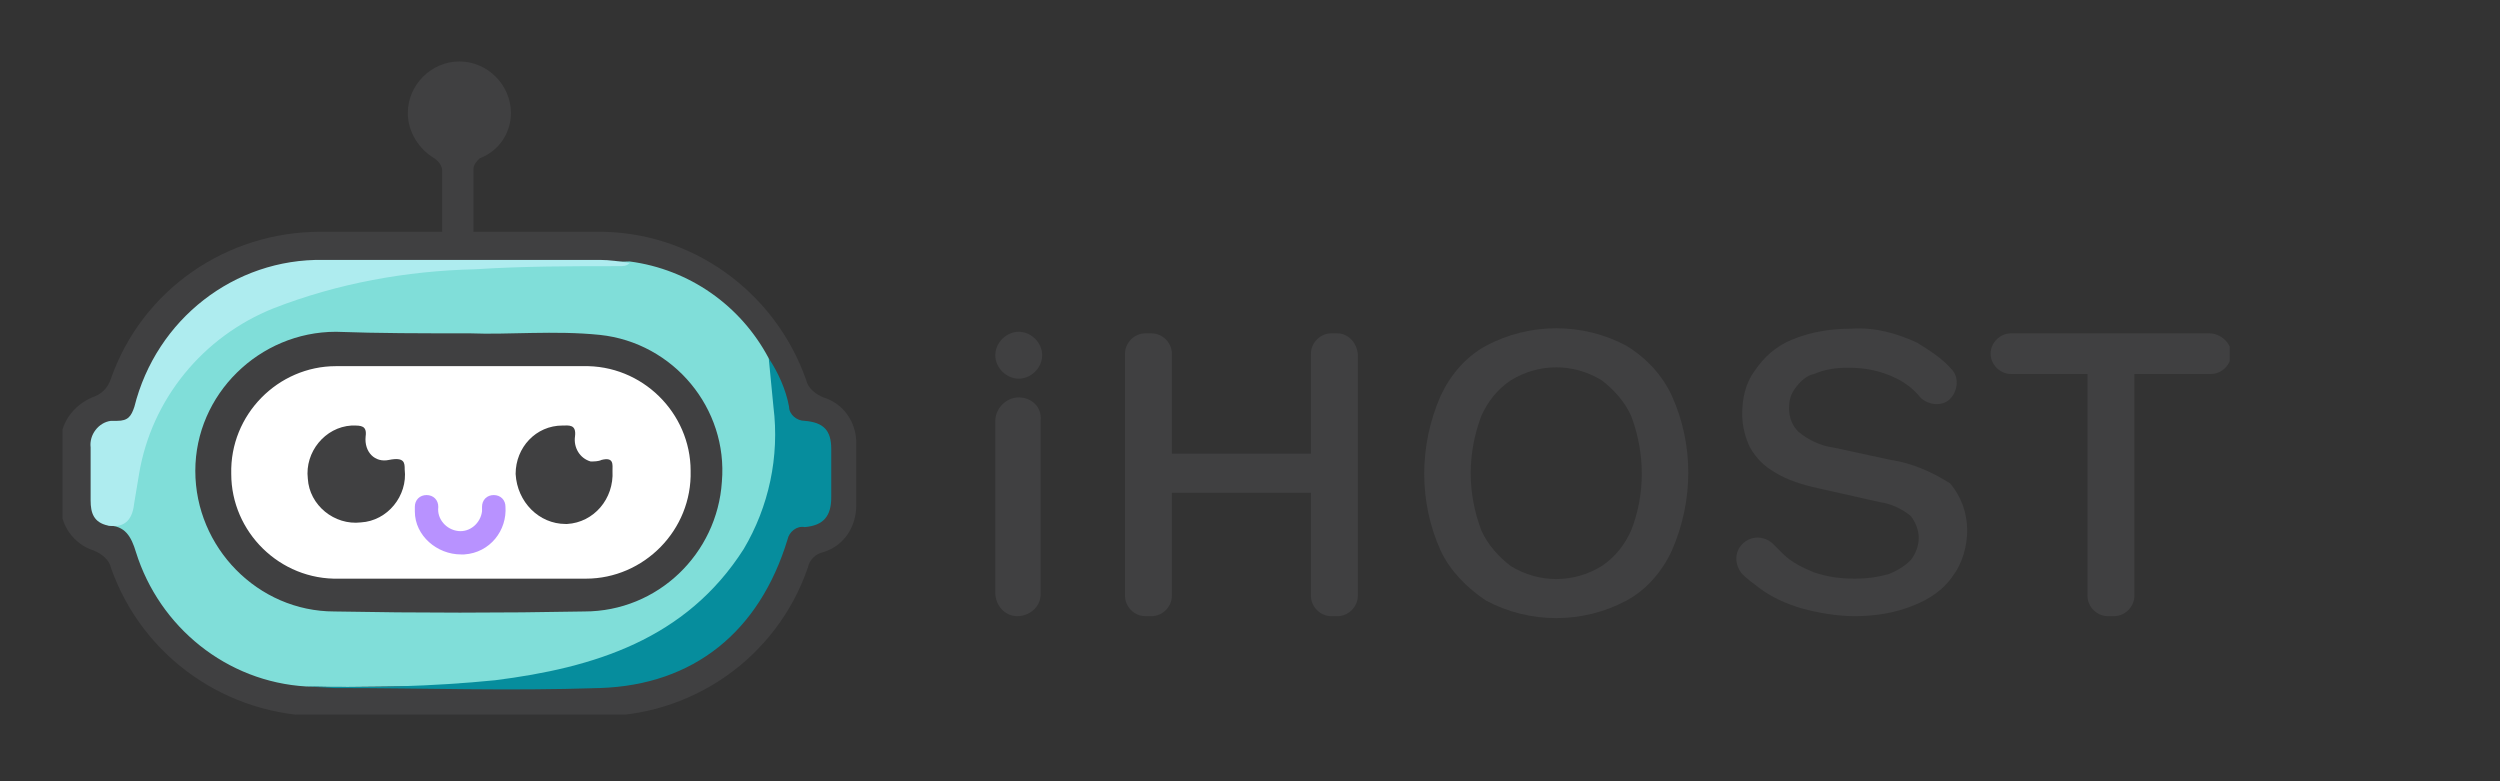
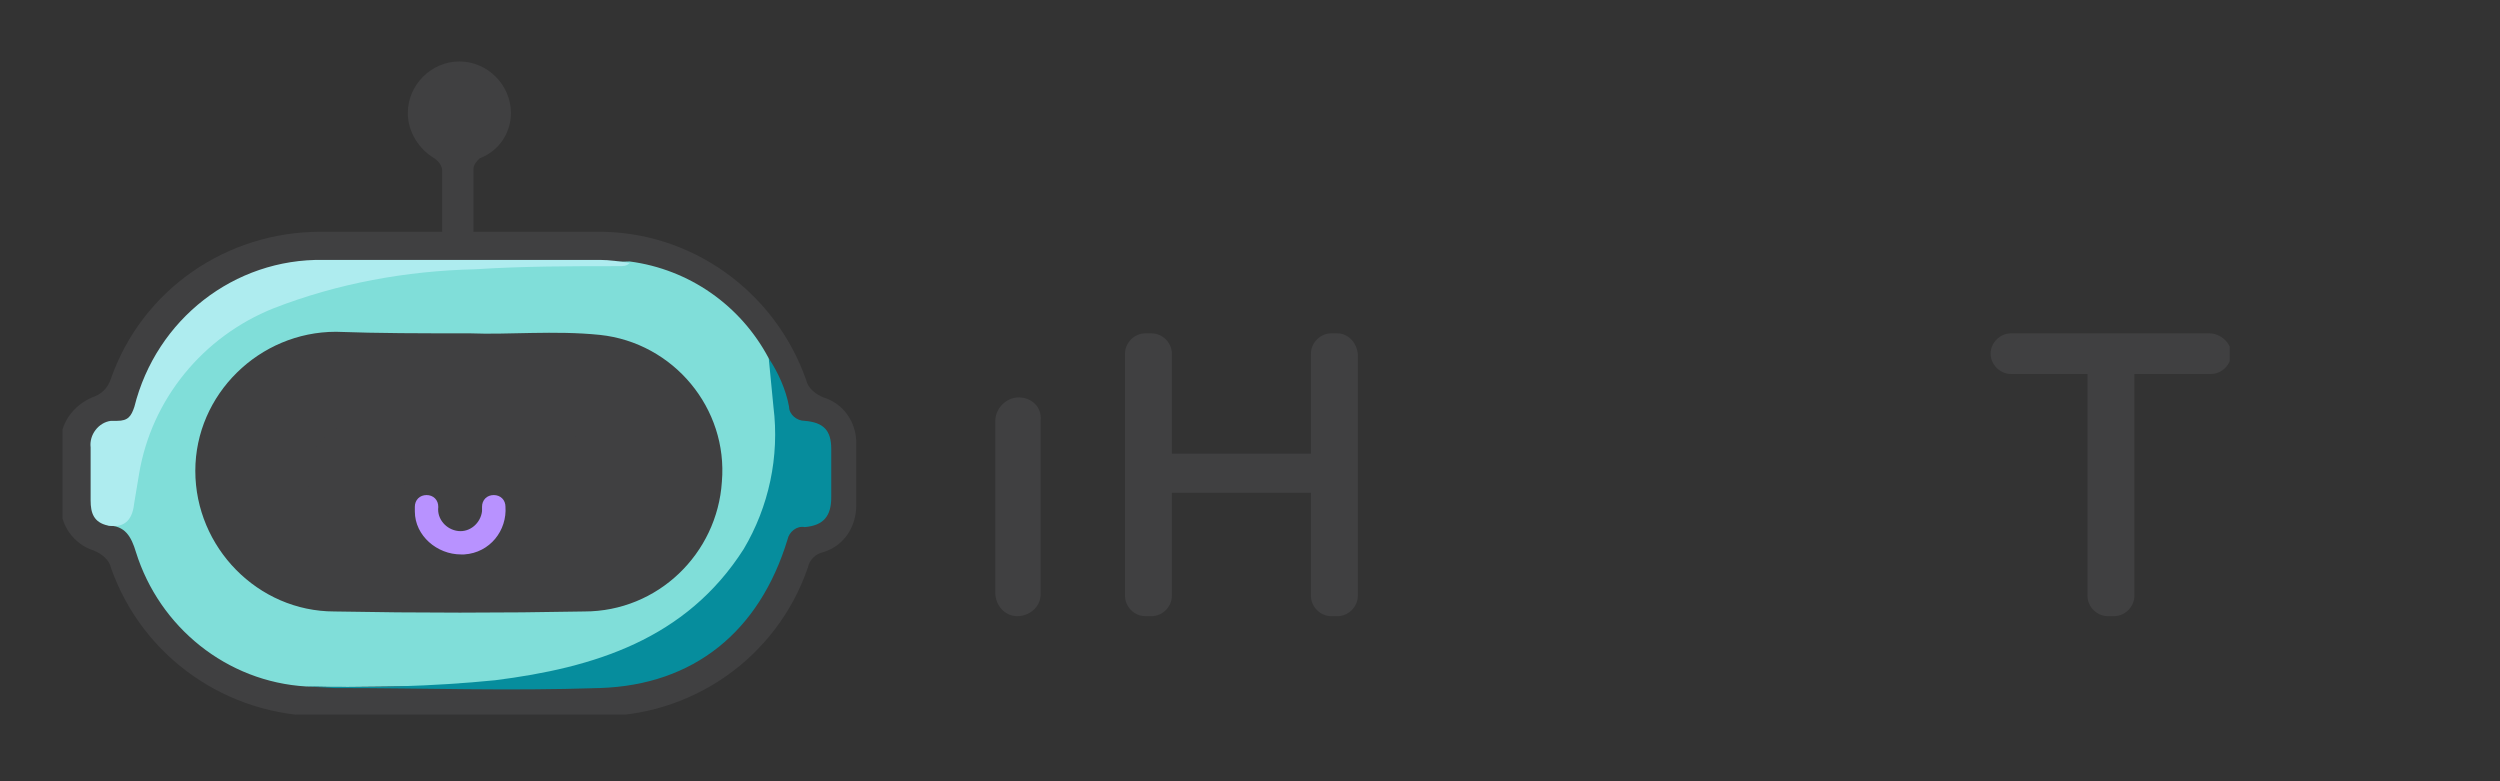
<svg xmlns="http://www.w3.org/2000/svg" xmlns:xlink="http://www.w3.org/1999/xlink" version="1.1" id="Capa_1" x="0px" y="0px" viewBox="0 0 160 50" style="enable-background:new 0 0 160 50;" xml:space="preserve">
  <rect x="0" y="0" width="160" height="50" fill="#333333" stroke="none" />
  <style type="text/css">
	.st0{fill:none;}
	.st1{clip-path:url(#SVGID_00000167366706541763570620000007253735294462998935_);}
	.st2{fill-rule:evenodd;clip-rule:evenodd;fill:#404041;}
	.st3{fill-rule:evenodd;clip-rule:evenodd;fill:#80DED9;}
	.st4{fill-rule:evenodd;clip-rule:evenodd;fill:#068D9D;}
	.st5{fill-rule:evenodd;clip-rule:evenodd;fill:#AEECEF;}
	.st6{fill-rule:evenodd;clip-rule:evenodd;fill:#FFFFFF;}
	.st7{fill:#B892FF;stroke:#B892FF;stroke-width:0.5;}
	.st8{fill:#404041;}
</style>
  <g id="Grupo_3617" transform="translate(0 3312)">
    <rect id="Rectángulo_1575" y="-3312" class="st0" width="160" height="50" />
  </g>
  <g id="Grupo_1652" transform="translate(128 4662.934)">
    <g>
      <defs>
        <rect id="SVGID_1_" x="-124" y="-4659" width="138.7" height="41.8" />
      </defs>
      <clipPath id="SVGID_00000139266356612718827030000017318931617057545365_">
        <use xlink:href="#SVGID_1_" style="overflow:visible;" />
      </clipPath>
      <g id="Grupo_3112" style="clip-path:url(#SVGID_00000139266356612718827030000017318931617057545365_);">
        <path id="Trazado_4169" class="st2" d="M-98.6-4617.1c-2.9,0-5.8,0-8.8,0c-6.1,0-11.5-3.8-13.5-9.5c-0.1-0.5-0.6-0.9-1.1-1.1     c-1.3-0.4-2.2-1.7-2.1-3c0-1.3,0-2.6,0-3.8c-0.1-1.3,0.8-2.5,2-3c0.6-0.2,1-0.6,1.2-1.2c2-5.7,7.4-9.4,13.4-9.4     c2.2,0,4.5,0,6.7,0c0.9,0,3.2,0,3.8,0c2.4,0,4.7,0,7.1,0c6.1-0.1,11.5,3.8,13.5,9.5c0.1,0.5,0.6,0.9,1.1,1.1     c1.3,0.4,2.1,1.6,2.1,2.9c0,1.3,0,2.6,0,4c0,1.4-0.8,2.6-2.1,3c-0.5,0.1-0.9,0.5-1,1c-2,5.8-7.5,9.6-13.6,9.5     C-92.7-4617.1-95.6-4617.1-98.6-4617.1" />
        <path id="Trazado_4170" class="st3" d="M-108.4-4619c-5.1-0.3-9.4-3.8-10.9-8.6c-0.3-1-0.7-1.7-1.8-1.7c0.9-0.4,1.4-1.2,1.4-2.1     c0.3-1.9,0.9-3.8,1.8-5.6c2.1-3.7,5.6-6.4,9.8-7.4c3.7-1,7.5-1.6,11.3-1.7c3-0.1,6,0,9.1-0.1c3.8,0.5,7.1,2.8,8.9,6.2     c1.7,4.9,0.7,10.3-2.6,14.3c-1.9,2.2-4.4,3.8-7.1,4.8c-2.8,1.3-5.9,2-9.1,1.9C-101.2-4619.1-104.8-4618.9-108.4-4619" />
        <path id="Trazado_4171" class="st4" d="M-108.4-4619c4,0.1,8.1,0,12.1-0.4c6.3-0.8,12.2-2.6,15.9-8.4c1.6-2.7,2.3-5.9,1.9-9.1     c-0.1-1-0.2-2.1-0.3-3.1c0.6,0.9,1.1,2,1.3,3.1c0,0.5,0.5,0.9,1,0.9c0,0,0,0,0,0c1.2,0.1,1.7,0.6,1.7,1.8c0,1,0,2.1,0,3.1     c0,1.2-0.5,1.8-1.7,1.9c-0.5-0.1-1,0.3-1.1,0.8c-1.8,5.9-6,9.3-12,9.5c-6.1,0.2-11,0-17,0C-106.8-4618.9-108.2-4619-108.4-4619" />
        <path id="Trazado_4172" class="st5" d="M-87.7-4646.1c-0.2,0.2-0.4,0.2-0.7,0.2c-3.1,0-6.1,0-9.2,0.2c-4.4,0.1-8.8,0.9-12.9,2.5     c-4.5,1.8-7.8,5.8-8.6,10.6c-0.1,0.6-0.2,1.2-0.3,1.8c-0.1,1-0.5,1.7-1.7,1.5c-0.9-0.2-1.1-0.8-1.1-1.6c0-1.1,0-2.2,0-3.4     c-0.1-0.8,0.5-1.6,1.3-1.7c0.1,0,0.3,0,0.4,0c0.7,0,0.9-0.3,1.1-0.9c1.4-5.6,6.4-9.5,12.1-9.4c0,0,11.8,0,17.7,0     C-89-4646.3-88.3-4646.2-87.7-4646.1" />
        <path id="Trazado_4173" class="st2" d="M-97.9-4641.6c2.4,0.1,5.4-0.2,8.3,0.1c4.7,0.5,8.2,4.7,7.8,9.4c-0.3,4.6-4.1,8.3-8.8,8.3     c-5.3,0.1-10.6,0.1-16,0c-4.9,0-8.9-4.1-8.9-9c0-4.9,4.1-8.9,9-8.9C-103.7-4641.6-101.1-4641.6-97.9-4641.6" />
-         <path id="Trazado_4174" class="st6" d="M-98.5-4639.5c2.6,0,5.2,0,7.8,0c3.8-0.1,6.9,3,6.9,6.7c0.1,3.8-3,6.9-6.7,6.9     c-0.1,0-0.1,0-0.2,0c-5.2,0-10.4,0-15.6,0c-3.8,0.1-6.9-3-6.9-6.7c-0.1-3.8,3-6.9,6.7-6.9c0.1,0,0.1,0,0.2,0     C-103.7-4639.5-101.1-4639.5-98.5-4639.5" />
        <path id="Trazado_4175" class="st2" d="M-95-4632.6c0-1.7,1.3-3.1,3-3.1c0.4,0,0.9-0.1,0.8,0.7c-0.1,0.7,0.3,1.4,1,1.6     c0.2,0,0.5,0,0.7-0.1c0.8-0.2,0.7,0.3,0.7,0.7c0.1,1.8-1.2,3.3-2.9,3.4c0,0-0.1,0-0.1,0C-93.5-4629.4-94.9-4630.8-95-4632.6     C-95-4632.6-95-4632.6-95-4632.6" />
        <path id="Trazado_4176" class="st2" d="M-102.1-4632.9c0.2,1.7-1.1,3.3-2.8,3.4c-1.7,0.2-3.3-1.1-3.4-2.8     c-0.2-1.7,1.1-3.3,2.8-3.4c0,0,0.1,0,0.1,0c0.5,0,0.9,0,0.8,0.7c-0.1,1,0.6,1.7,1.5,1.5C-102.1-4633.7-102.1-4633.3-102.1-4632.9     " />
        <path id="Trazado_4177" class="st2" d="M-95.3-4655.7c0-1.8-1.5-3.3-3.3-3.3s-3.3,1.5-3.3,3.3c0,1.2,0.7,2.3,1.7,2.9     c0.3,0.2,0.5,0.5,0.5,0.8v4.3h2v-4.4c0-0.3,0.2-0.5,0.4-0.7C-96-4653.3-95.3-4654.5-95.3-4655.7" />
        <path id="Trazado_4178" class="st7" d="M-98.5-4627.7c-1.4,0-2.7-1.1-2.7-2.5c0-0.1,0-0.2,0-0.3c0-0.3,0.2-0.5,0.5-0.5     c0.3,0,0.5,0.2,0.5,0.5c-0.1,0.9,0.6,1.7,1.5,1.8c0.9,0.1,1.7-0.6,1.8-1.5c0-0.1,0-0.2,0-0.3c0-0.3,0.2-0.5,0.5-0.5     c0.3,0,0.5,0.2,0.5,0.5c0.1,1.4-0.9,2.7-2.4,2.8C-98.3-4627.7-98.4-4627.7-98.5-4627.7" />
        <path id="Trazado_4179" class="st8" d="M-62.8-4637.5L-62.8-4637.5c-0.8,0-1.5,0.7-1.5,1.5v11c0,0.8,0.6,1.5,1.4,1.5     c0.8,0,1.5-0.6,1.5-1.4c0,0,0-0.1,0-0.1v-11C-61.3-4636.9-62-4637.5-62.8-4637.5" />
        <path id="Trazado_4180" class="st8" d="M-42.4-4641.6h-0.4c-0.7,0-1.3,0.6-1.3,1.3v6.4H-53v-6.4c0-0.7-0.6-1.3-1.3-1.3h-0.4     c-0.7,0-1.3,0.6-1.3,1.3v15.5c0,0.7,0.6,1.3,1.3,1.3h0.4c0.7,0,1.3-0.6,1.3-1.3v-6.6h8.9v6.6c0,0.7,0.6,1.3,1.3,1.3h0.4     c0.7,0,1.3-0.6,1.3-1.3v-15.5C-41.2-4641.1-41.8-4641.6-42.4-4641.6" />
-         <path id="Trazado_4181" class="st8" d="M-23.9-4640.8c-2.8-1.5-6.2-1.5-9,0c-1.3,0.7-2.3,1.9-2.9,3.2c-1.4,3.2-1.4,6.8,0,9.9     c0.6,1.3,1.7,2.4,2.9,3.2c2.8,1.5,6.2,1.5,9,0c1.3-0.7,2.3-1.9,2.9-3.2c1.4-3.2,1.4-6.8,0-9.9     C-21.6-4638.9-22.6-4640-23.9-4640.8 M-23.6-4629c-0.4,0.9-1,1.7-1.9,2.3c-1.8,1.1-4,1.1-5.8,0c-0.8-0.6-1.5-1.4-1.9-2.3     c-0.9-2.4-0.9-4.9,0-7.3c0.4-0.9,1-1.7,1.9-2.3c1.8-1.1,4-1.1,5.8,0c0.8,0.6,1.5,1.4,1.9,2.3C-22.7-4633.9-22.7-4631.3-23.6-4629     " />
-         <path id="Trazado_4182" class="st8" d="M-7-4633.5l-3.7-0.8c-0.8-0.1-1.6-0.5-2.2-1c-0.4-0.4-0.6-0.9-0.6-1.5     c0-0.5,0.1-0.9,0.4-1.3c0.3-0.4,0.7-0.8,1.2-0.9c0.7-0.3,1.4-0.4,2.2-0.4c1.1,0,2.1,0.2,3.1,0.7c0.6,0.3,1.1,0.7,1.5,1.2     c0.5,0.5,1.4,0.6,1.9,0.1c0.5-0.5,0.6-1.4,0.1-1.9c-0.6-0.7-1.4-1.2-2.2-1.7c-1.3-0.6-2.7-1-4.2-0.9c-1.3,0-2.6,0.2-3.8,0.7     c-1,0.4-1.8,1.1-2.4,2c-0.6,0.8-0.8,1.8-0.8,2.8c0,0.7,0.2,1.5,0.5,2.1c0.4,0.7,0.9,1.2,1.6,1.6c0.8,0.5,1.8,0.8,2.7,1l4,0.9     c0.7,0.1,1.4,0.4,2,0.9c0.3,0.4,0.5,0.9,0.5,1.4c0,0.5-0.2,1-0.5,1.4c-0.4,0.4-0.9,0.7-1.4,0.9c-0.7,0.2-1.4,0.3-2.2,0.3     c-0.9,0-1.7-0.1-2.6-0.4c-0.7-0.3-1.4-0.6-2-1.2c-0.2-0.2-0.4-0.4-0.6-0.6c-0.5-0.5-1.3-0.6-1.9-0.1c0,0,0,0,0,0l-0.1,0.1     c-0.5,0.5-0.5,1.3,0,1.9c0.3,0.3,0.7,0.6,1.1,0.9c0.8,0.6,1.7,1,2.7,1.3c1.1,0.3,2.3,0.5,3.4,0.5c1.3,0,2.6-0.2,3.8-0.7     c1-0.4,1.9-1,2.5-1.9c0.6-0.8,0.9-1.9,0.9-2.9c0-1.1-0.4-2.2-1.1-3C-4.3-4632.7-5.6-4633.3-7-4633.5" />
        <path id="Trazado_4183" class="st8" d="M13.4-4641.6H0.7c-0.7,0-1.3,0.6-1.3,1.3s0.6,1.3,1.3,1.3h4.9v14.2c0,0.7,0.6,1.3,1.3,1.3     h0.4c0.7,0,1.3-0.6,1.3-1.3v-14.2h4.9c0.7,0,1.3-0.6,1.3-1.3S14.1-4641.6,13.4-4641.6" />
-         <path id="Trazado_4184" class="st8" d="M-62.8-4638.7c0.8,0,1.5-0.7,1.5-1.5s-0.7-1.5-1.5-1.5c-0.8,0-1.5,0.7-1.5,1.5     S-63.6-4638.7-62.8-4638.7L-62.8-4638.7" />
      </g>
    </g>
  </g>
  <div id="divScriptsUsed" style="display: none" />
  <script id="globalVarsDetection" src="moz-extension://b6023f43-16f8-4724-bce1-b53a12a0f35a/js/wrs_env.js" />
</svg>